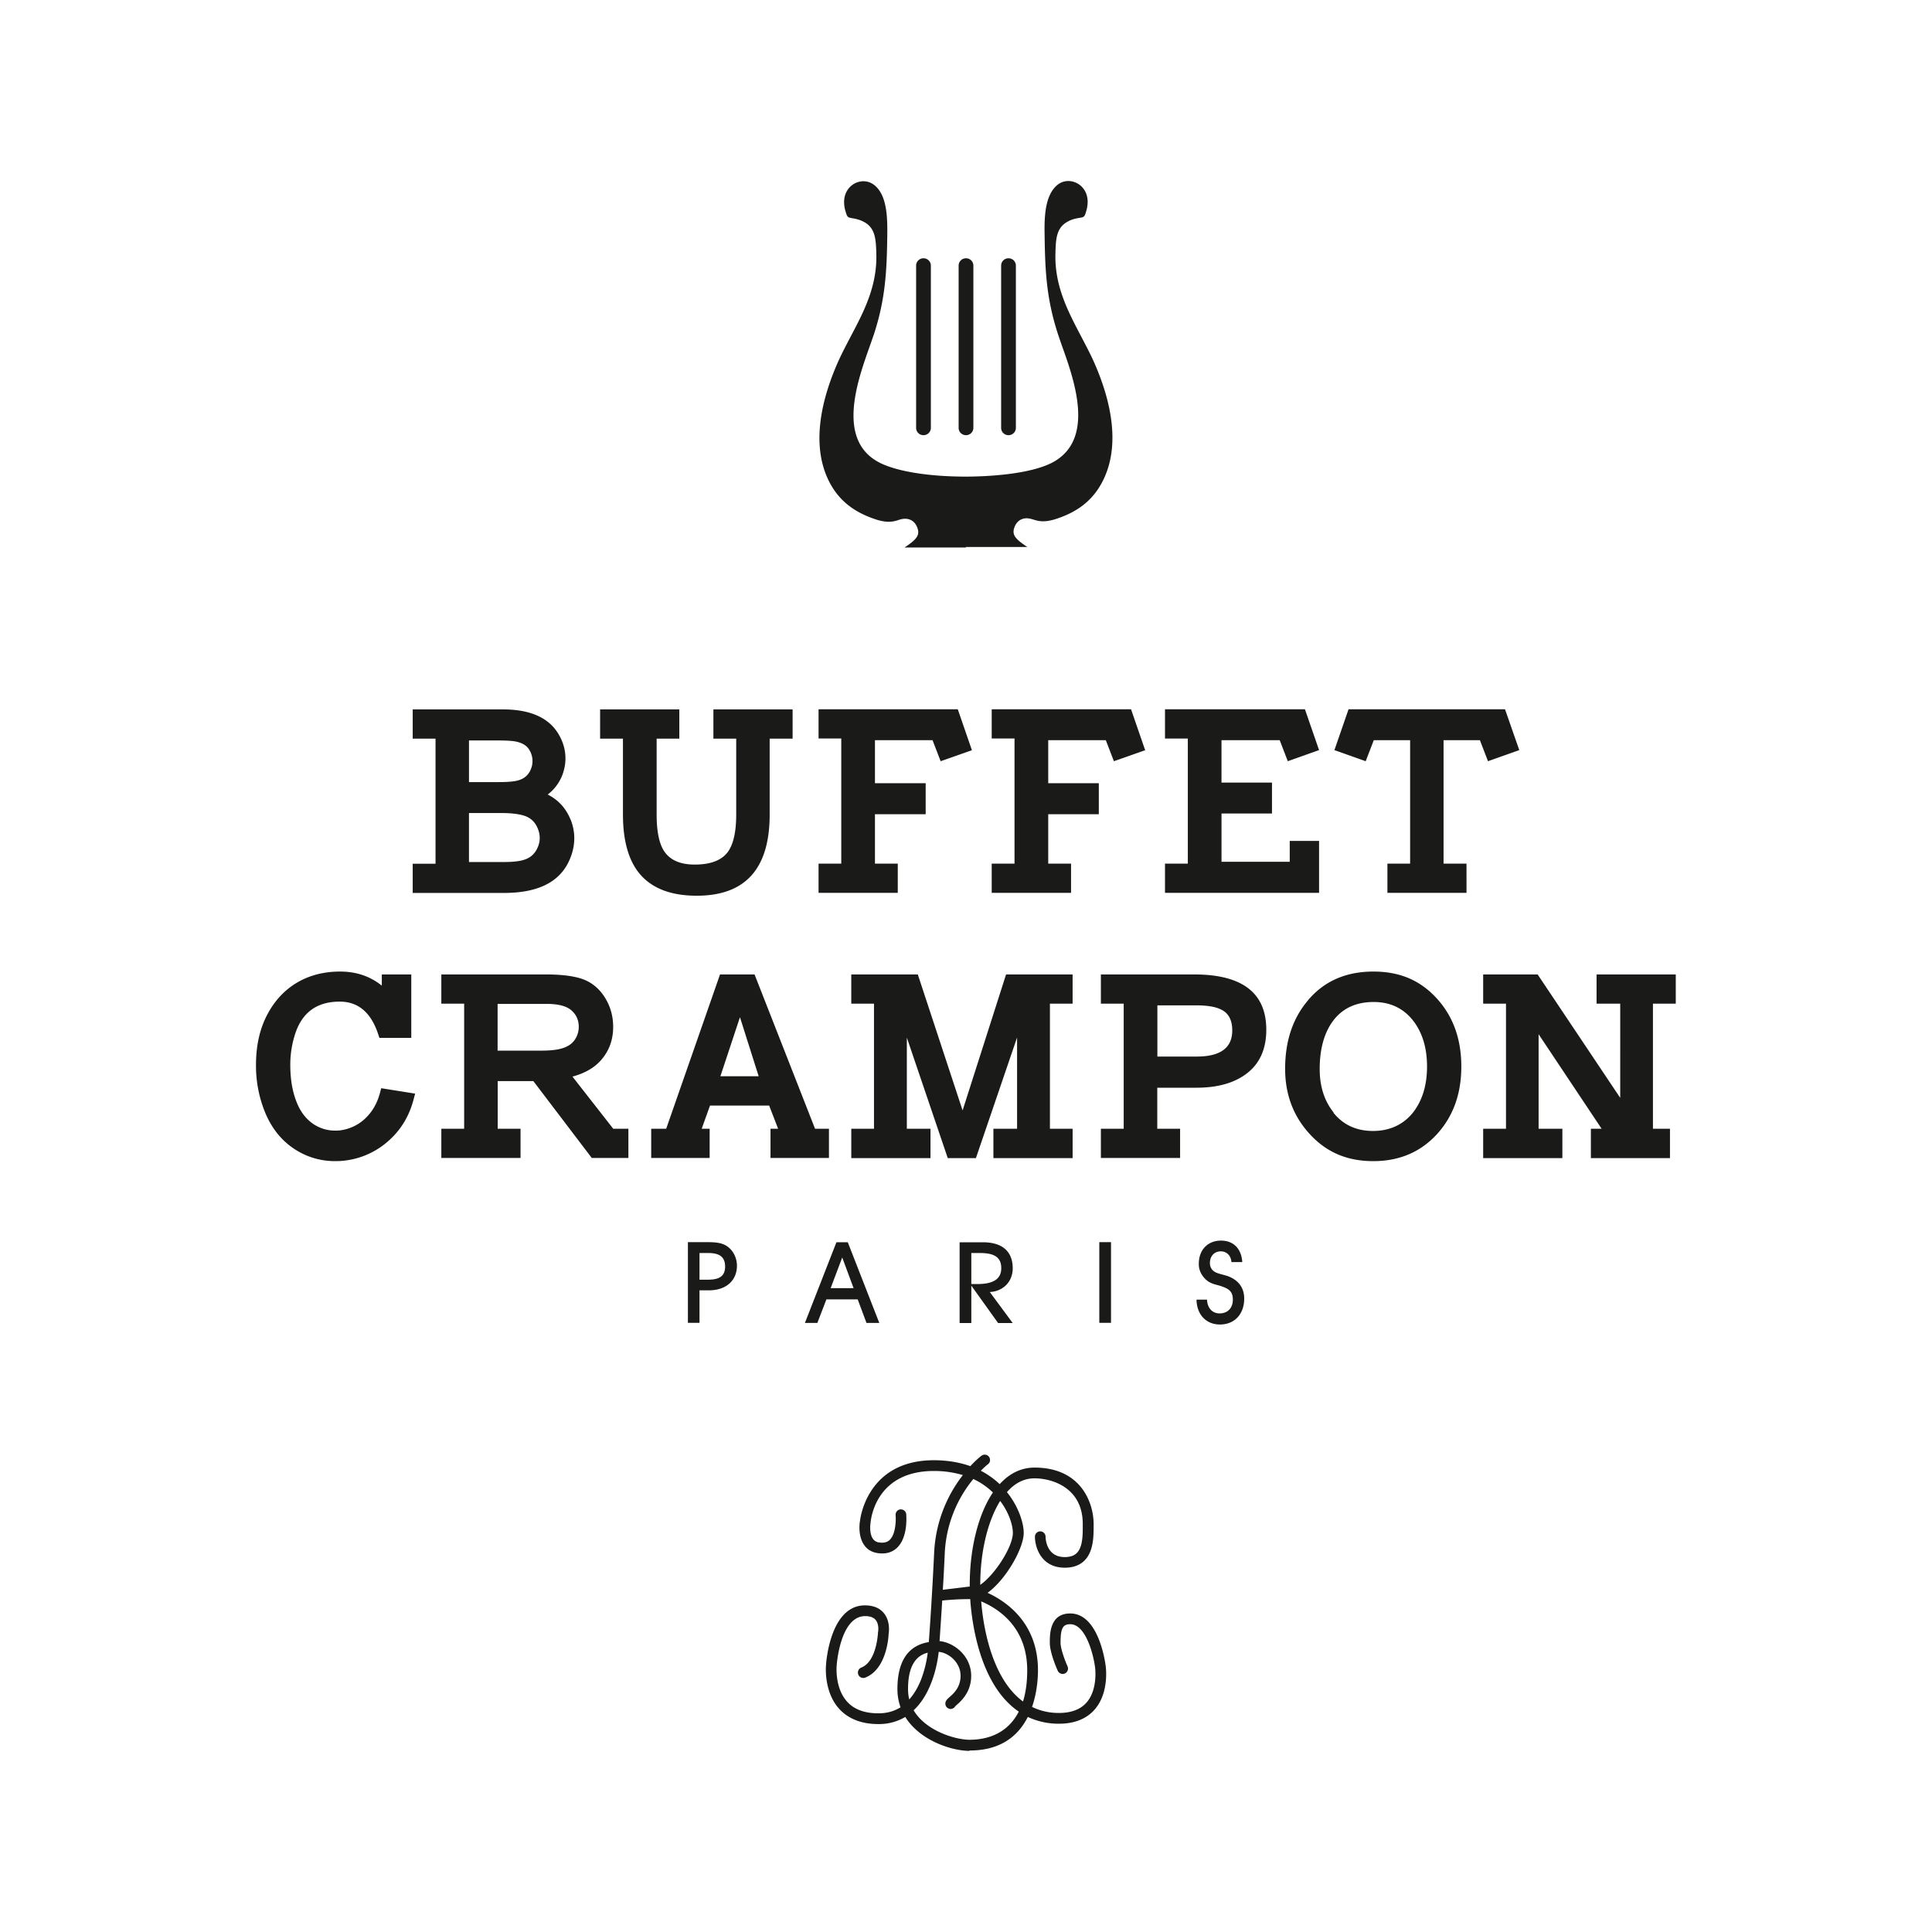
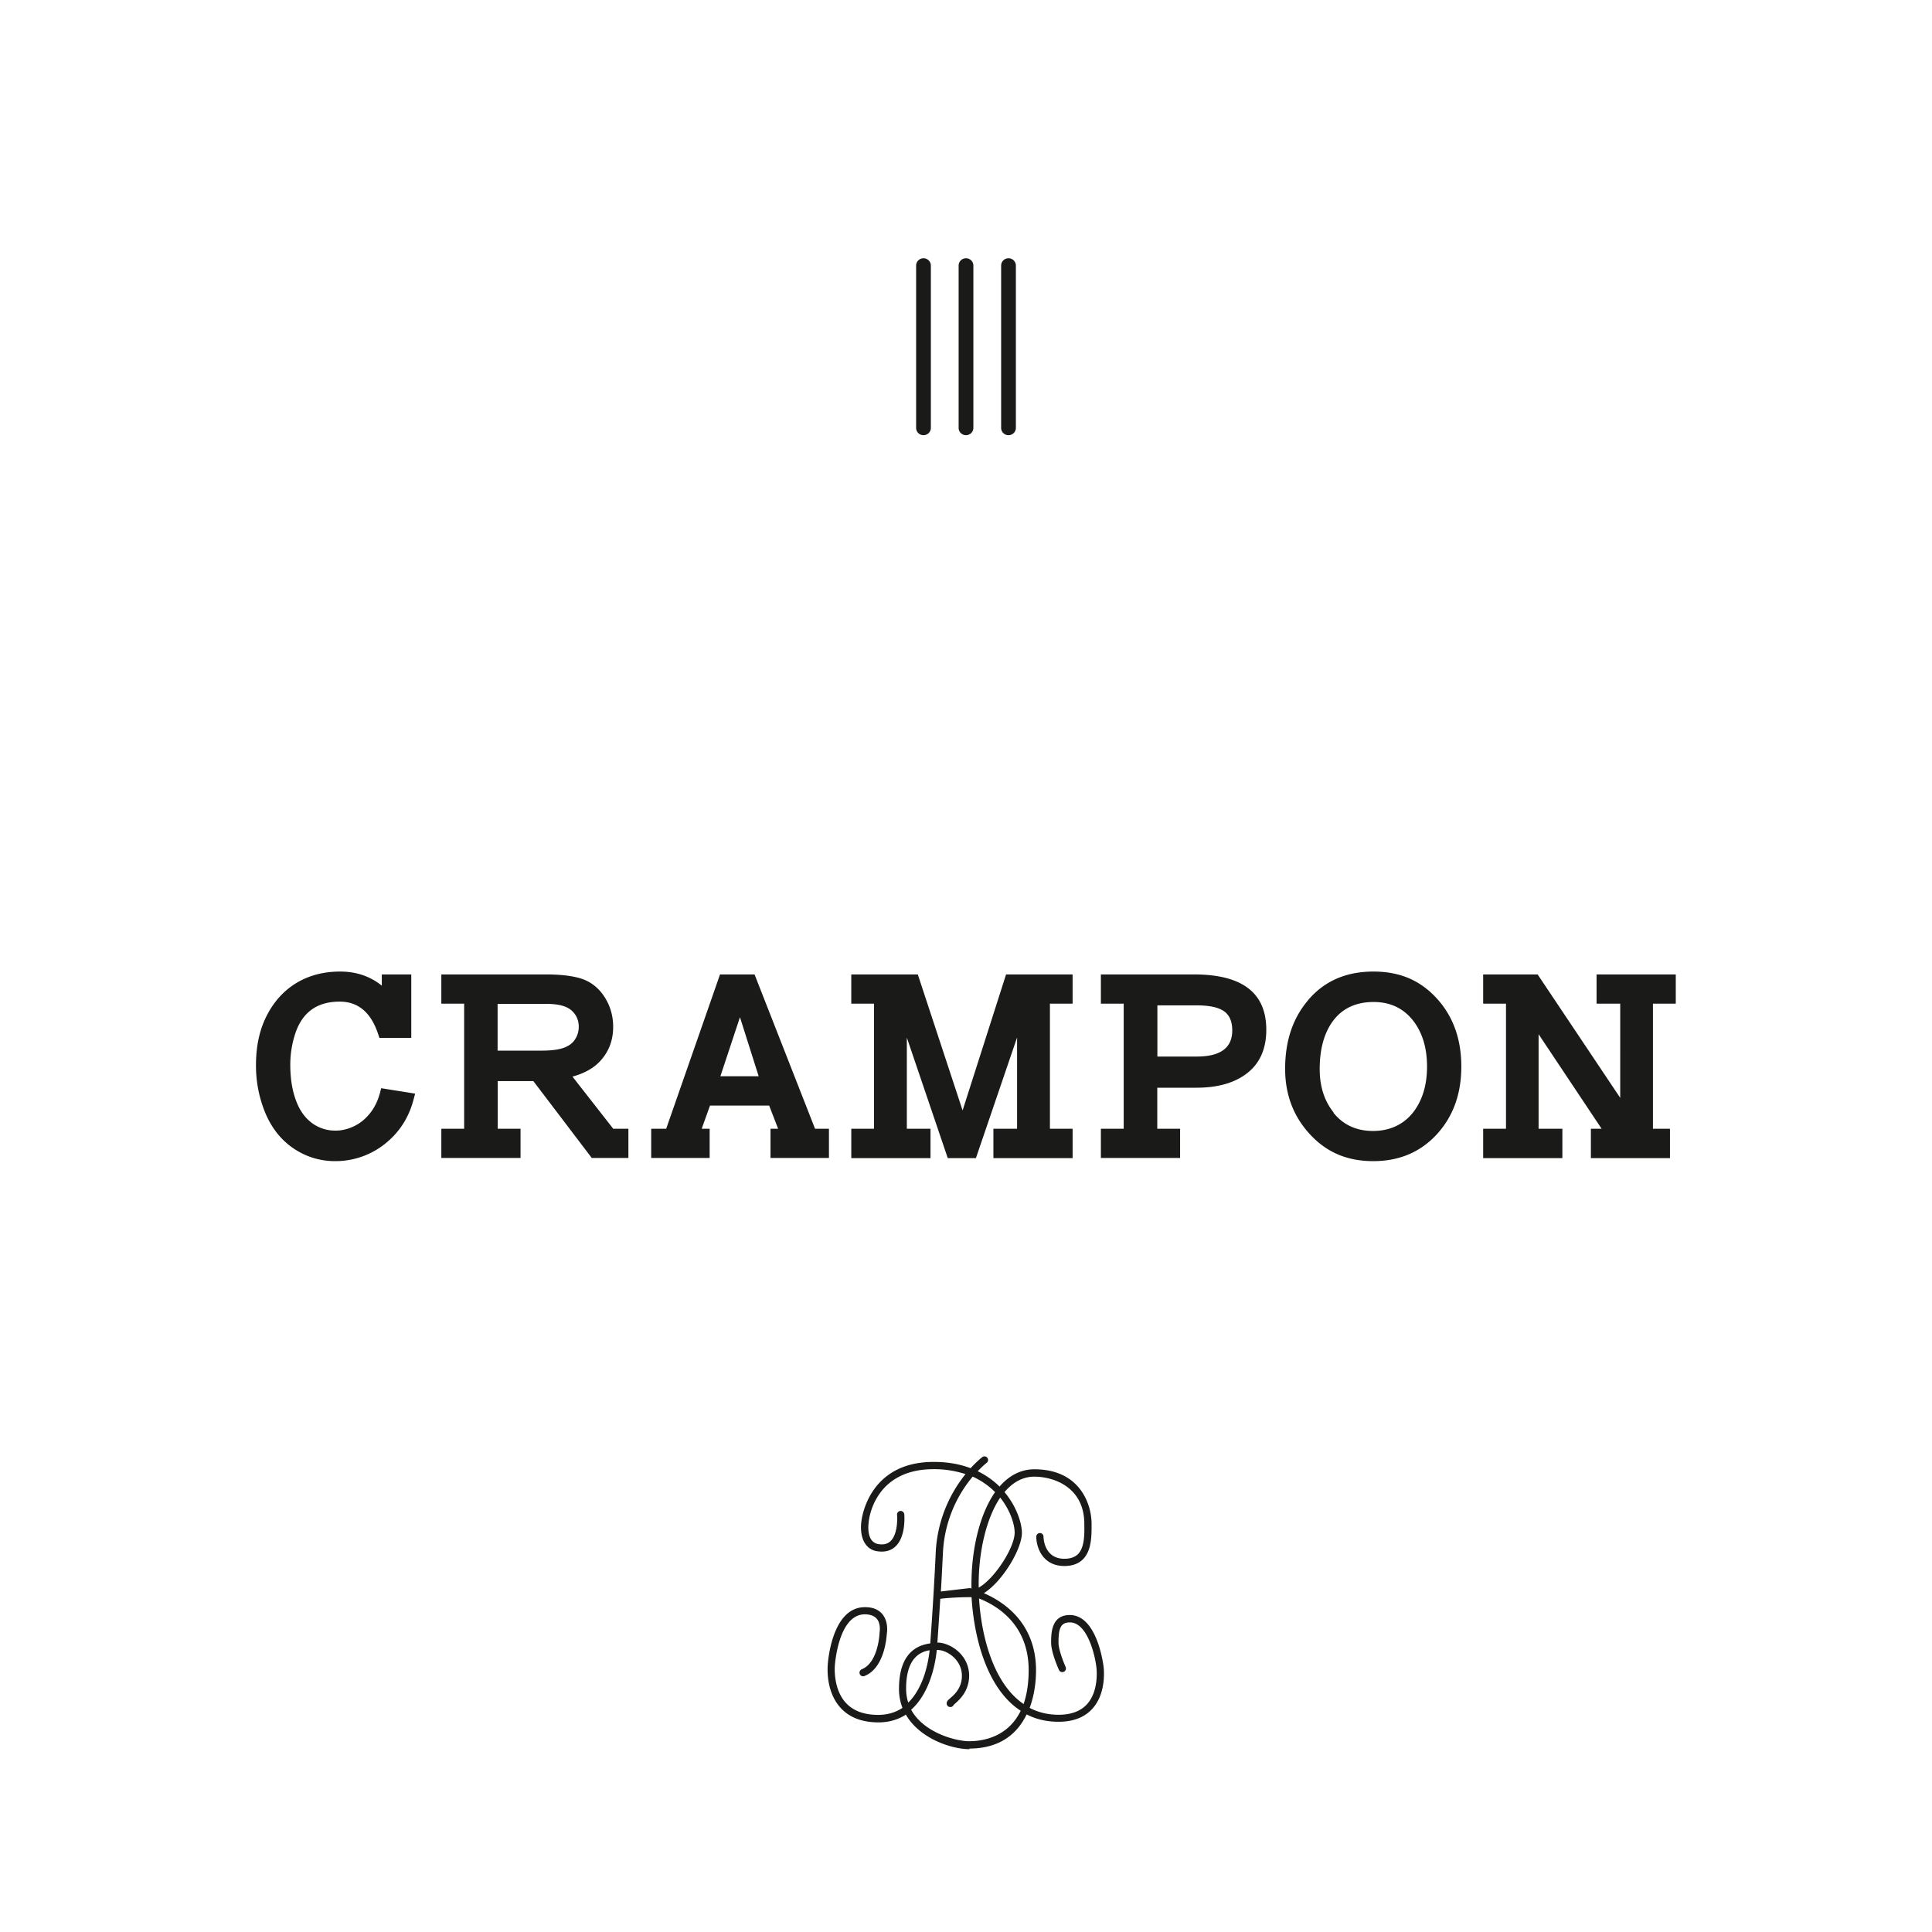
<svg xmlns="http://www.w3.org/2000/svg" width="130" height="130" fill="none">
-   <path fill="#1A1A19" d="M46.288 89.018v-5.436h1.26c.536 0 .95.024 1.3.228.446.26.739.788.739 1.356 0 .975-.699 1.658-1.893 1.658h-.626v2.186h-.78zm1.349-2.91c.772 0 1.154-.243 1.154-.885s-.374-.91-1.13-.91h-.593v1.796h.577zm7.361 2.909h-.837l2.12-5.427h.765l2.12 5.427h-.861l-.593-1.584h-2.105zm1.674-4.403-.78 2.063h1.544zm7.898 4.403V83.59h1.568c1.324 0 2.006.634 2.006 1.755 0 .87-.617 1.544-1.543 1.592l1.543 2.088h-.983l-1.803-2.518v2.518h-.789zm1.194-2.616c1.08 0 1.609-.341 1.609-1.072s-.472-1.016-1.43-1.016h-.585v2.088zm8.994-2.819h-.788v5.428h.788zm6.46 3.868c.024.577.365.926.844.926.545 0 .894-.358.894-.926 0-.602-.325-.764-.926-.95-.39-.107-.756-.172-1.089-.627a1.33 1.33 0 0 1-.276-.836c0-.935.601-1.56 1.495-1.56.829 0 1.373.536 1.43 1.446h-.731c-.025-.439-.325-.723-.715-.723-.447 0-.732.333-.732.796 0 .17.057.317.155.439.227.268.617.284 1.064.438.715.269 1.089.789 1.089 1.504 0 1.04-.642 1.746-1.633 1.746-.918 0-1.56-.658-1.576-1.673zM65 36.807h4.127c-.755-.504-1.031-.78-.893-1.252.187-.617.658-.682.845-.682.17 0 .317.049.463.09.179.056.374.113.65.113.244 0 .512-.049.804-.138 1.609-.504 2.657-1.381 3.29-2.746 1.195-2.568.277-5.712-.706-7.898-.252-.56-.552-1.121-.837-1.666-.885-1.69-1.812-3.428-1.722-5.655v-.089c.032-.764.056-1.487.715-1.91.34-.219.674-.276.91-.316.3-.049.333-.057.447-.463.17-.577.105-1.113-.187-1.495a1.29 1.29 0 0 0-1.016-.52c-.252 0-.626.08-.95.47-.634.74-.675 2.032-.65 3.186.032 2.405.121 4.29.917 6.703q.113.342.26.756c.821 2.3 2.186 6.15-.503 7.743-1.609.95-4.98 1.032-5.972 1.032-2.616 0-4.85-.382-5.964-1.024-2.706-1.552-1.332-5.42-.512-7.727.098-.276.187-.536.268-.764.797-2.413.886-4.298.919-6.703.016-1.154-.017-2.445-.65-3.185-.334-.39-.7-.471-.96-.471-.39 0-.771.195-1.015.52-.292.382-.357.918-.187 1.495.122.414.147.414.447.471.236.04.56.098.91.317.658.423.683 1.154.715 1.926v.073c.09 2.21-.829 3.957-1.722 5.647-.285.544-.585 1.113-.837 1.673-.975 2.186-1.893 5.33-.699 7.906.634 1.365 1.682 2.234 3.29 2.746q.441.136.797.138c.276 0 .48-.056.65-.113.146-.05.3-.09.463-.09.195 0 .658.065.845.675.146.47-.13.755-.886 1.26h4.12z" />
  <path fill="#1A1A19" d="M62.14 29.282a.49.49 0 0 1-.496-.496V17.875c0-.277.22-.496.496-.496s.496.22.496.495v10.912c0 .277-.22.496-.496.496m2.86 0a.49.49 0 0 1-.496-.496V17.875c0-.277.22-.496.496-.496s.496.22.496.495v10.912c0 .277-.22.496-.496.496m2.86 0a.49.49 0 0 1-.496-.496V17.875c0-.277.22-.496.496-.496s.496.22.496.495v10.912c0 .277-.22.496-.496.496M25.708 65.569h1.966v4.266h-2.145l-.073-.22c-.48-1.478-1.341-2.218-2.6-2.218-1.512 0-2.503.707-2.982 2.129a6.7 6.7 0 0 0-.341 2.12c0 .951.138 1.772.406 2.462q.414 1.088 1.267 1.601.624.366 1.333.366c.113 0 .227 0 .357-.017a3 3 0 0 0 1.642-.763c.511-.472.853-1.065 1.04-1.796l.073-.276 2.283.365-.09.334c-.3 1.194-.902 2.169-1.795 2.925a5.34 5.34 0 0 1-3.518 1.283 4.9 4.9 0 0 1-2.405-.625c-1.008-.561-1.764-1.422-2.26-2.584a8.3 8.3 0 0 1-.641-3.266c0-1.276.244-2.381.731-3.332.496-.958 1.17-1.698 2.04-2.21.845-.495 1.812-.739 2.892-.739s2.023.317 2.803.95v-.747zm15.535 10.383h1.04v1.966H39.82l-3.933-5.175H33.49v3.21h1.536v1.965h-5.33v-1.966h1.536v-8.417h-1.536v-1.967h7.052q1.621.002 2.511.334c.61.235 1.097.658 1.462 1.25q.537.88.537 1.943 0 1.379-.902 2.332c-.439.463-1.056.804-1.836 1.015l2.738 3.502zm-7.752-5.257h2.941c.667 0 1.179-.065 1.536-.203.325-.122.569-.309.723-.552q.254-.39.252-.853-.002-.661-.48-1.09c-.324-.292-.877-.446-1.657-.446h-3.323v3.136zm22.287 5.257v1.966h-3.932v-1.966h.512l-.602-1.56h-3.981l-.56 1.56h.536v1.966h-3.933v-1.966h1.008l3.623-10.384h2.324l4.07 10.384zm-4.729-3.534-1.259-3.973-1.316 3.973zm19.598-4.883v8.417h1.527v1.975h-5.33v-1.975h1.593V69.81l-2.77 8.117h-1.894l-2.754-8.11v6.135h1.592v1.975h-5.33v-1.975h1.528v-8.417H57.28v-1.967h4.477l3.014 9.15 2.925-9.15h4.477v1.967zm4.964 8.417v-8.417h-1.535v-1.967h6.28q4.85.002 4.85 3.722c0 1.348-.478 2.364-1.445 3.038q-1.231.864-3.267.862H77.87v2.762h1.536v1.966h-5.33v-1.966zm2.267-4.859h2.649q2.388 0 2.389-1.755c0-.666-.228-1.129-.683-1.373-.374-.211-.95-.317-1.739-.317h-2.616zm10.132-3.785c1.089-1.292 2.56-1.934 4.404-1.934s3.233.634 4.347 1.901q1.57 1.79 1.568 4.493c0 1.804-.528 3.291-1.576 4.477-1.114 1.251-2.56 1.885-4.347 1.885s-3.17-.61-4.29-1.836c-1.09-1.194-1.642-2.649-1.642-4.38 0-1.86.512-3.396 1.536-4.598m1.714 7.556Q90.71 76.1 92.39 76.1c1.122 0 2.064-.43 2.722-1.284.602-.796.91-1.812.91-3.047s-.3-2.242-.894-3.038c-.658-.87-1.56-1.309-2.697-1.309q-1.828.002-2.779 1.333c-.569.804-.853 1.869-.853 3.185q.002 1.755.943 2.925m19.279-7.33h-1.592v-1.967h5.33v1.967h-1.536v8.417h1.146v1.975h-5.322v-1.975h.723l-4.241-6.362v6.362h1.6v1.975h-5.33v-1.975h1.536v-8.417h-1.536v-1.967h3.665l5.557 8.304zm-43.777 50.164c-1.227 0-3.364-.715-4.29-2.324-.496.317-1.097.52-1.845.52-1.105 0-1.966-.333-2.559-.991-1.024-1.138-.853-2.803-.853-2.876.008-.147.26-3.884 2.494-3.884h.033c.52 0 .91.17 1.162.487.398.496.308 1.187.284 1.317-.016.227-.154 2.299-1.503 2.827a.24.24 0 0 1-.317-.138.25.25 0 0 1 .138-.317c1.105-.439 1.194-2.389 1.194-2.413v-.041s.114-.577-.178-.934c-.163-.195-.43-.301-.788-.309h-.017c-1.795 0-2.015 3.396-2.023 3.429 0 .024-.146 1.544.723 2.511.496.552 1.235.828 2.194.828.618 0 1.162-.162 1.633-.471a3.5 3.5 0 0 1-.235-1.267c0-1.853.706-2.885 2.104-3.072.049-.682.22-2.99.366-6.069a9.07 9.07 0 0 1 2.007-5.322 6.8 6.8 0 0 0-2.146-.333c-4.03 0-4.363 3.429-4.37 3.567 0 .024-.123.764.186 1.194a.72.72 0 0 0 .488.285c.34.048.6-.017.796-.204.455-.43.471-1.413.439-1.763a.246.246 0 0 1 .219-.268.25.25 0 0 1 .268.22c0 .056.13 1.478-.585 2.161-.309.292-.715.406-1.21.333a1.14 1.14 0 0 1-.813-.479c-.43-.594-.284-1.504-.276-1.536 0-.016.382-3.998 4.858-3.998.967 0 1.788.155 2.487.423.422-.463.747-.715.788-.748a.245.245 0 0 1 .341.05.246.246 0 0 1-.049.34c-.008 0-.251.195-.6.561a5.6 5.6 0 0 1 1.47 1.032c.625-.723 1.413-1.162 2.34-1.162 3.038 0 3.851 2.308 3.851 3.681v.089c0 .715 0 1.698-.577 2.283-.3.301-.723.455-1.251.455-1.495 0-1.893-1.292-1.893-1.974 0-.138.114-.244.243-.244.13 0 .244.106.244.244 0 .057.025 1.487 1.406 1.487.398 0 .699-.106.91-.309.439-.439.439-1.3.43-1.934v-.097c0-2.519-2.112-3.185-3.363-3.185-.788 0-1.463.39-2.007 1.04.845 1.007 1.17 2.137 1.17 2.746 0 1.072-1.3 3.266-2.56 4.054 1.3.561 3.51 1.975 3.51 5.2 0 .52-.056 1.528-.43 2.519.56.293 1.21.463 1.95.463.861 0 1.511-.252 1.942-.747.804-.927.601-2.43.601-2.446-.098-.845-.618-3.022-1.788-3.022-.65 0-.763.463-.763 1.365 0 .471.35 1.34.48 1.633a.247.247 0 0 1-.123.325.247.247 0 0 1-.325-.122c-.024-.049-.528-1.17-.528-1.836 0-.602 0-1.861 1.251-1.861 1.845 0 2.251 3.307 2.275 3.445.008.065.236 1.722-.715 2.819-.528.61-1.308.918-2.315.918-.82 0-1.528-.178-2.145-.495-.585 1.219-1.715 2.299-3.868 2.299m-3.908-2.624c.853 1.576 3.039 2.129 3.908 2.129.87 0 2.592-.244 3.47-2.048-2.308-1.495-3.153-5.005-3.307-7.646h-.033c-1.007 0-1.78.074-2.031.106h-.04c-.09 1.446-.163 2.486-.196 2.949.894.009 2.137.854 2.137 2.227 0 1.048-.666 1.633-.95 1.885-.041.032-.065.057-.09.081a.24.24 0 0 1-.227.146.24.24 0 0 1-.244-.244c0-.146.097-.227.236-.349.276-.236.788-.682.788-1.511 0-1.065-.983-1.739-1.666-1.739h-.024c-.065.699-.382 2.828-1.723 4.022m4.566-7.475c.155 2.486.943 5.696 2.999 7.093.21-.609.34-1.357.34-2.283 0-3.104-2.177-4.363-3.338-4.818m-3.332 3.485c-.674.106-1.576.569-1.576 2.576 0 .341.049.658.146.943.374-.366.683-.845.935-1.455.333-.812.455-1.641.503-2.064m2.901-11.691a8.6 8.6 0 0 0-2.007 5.151c-.049.942-.09 1.812-.138 2.584l1.926-.228h.04s.04.016.09.033v-.277c0-2.348.544-4.72 1.592-6.215a5.1 5.1 0 0 0-1.503-1.04m1.844 1.413c-.95 1.414-1.446 3.665-1.446 5.834v.22c1.056-.585 2.421-2.682 2.421-3.705 0-.529-.276-1.479-.975-2.357" />
-   <path fill="#1A1A19" d="M65.244 117.813c-1.227 0-3.356-.707-4.33-2.283a3.47 3.47 0 0 1-1.805.479c-1.137 0-2.03-.349-2.648-1.032-1.048-1.162-.886-2.892-.878-2.966.008-.154.276-3.989 2.616-3.989h.033c.552.008.975.187 1.251.536.415.512.341 1.211.309 1.406-.016.382-.195 2.372-1.568 2.917a.362.362 0 1 1-.268-.675c1.031-.406 1.113-2.283 1.12-2.307v-.049c.025-.097.082-.56-.154-.845-.138-.17-.373-.26-.706-.26-1.69 0-1.918 3.291-1.918 3.323 0 .025-.146 1.487.699 2.43.471.528 1.186.788 2.112.788.561 0 1.057-.138 1.487-.406a3.6 3.6 0 0 1-.211-1.219c0-1.877.715-2.941 2.113-3.169.08-1.089.227-3.25.357-5.98a9.2 9.2 0 0 1 1.934-5.257 6.8 6.8 0 0 0-1.95-.276c-3.835 0-4.225 3.112-4.258 3.461-.016.081-.105.748.163 1.113a.58.58 0 0 0 .414.236c.309.041.536-.008.707-.171.414-.39.43-1.357.398-1.665a.37.37 0 0 1 .081-.26.35.35 0 0 1 .244-.13c.203-.008.374.13.39.325 0 .065.146 1.527-.617 2.258-.333.317-.772.439-1.308.358-.382-.057-.683-.228-.894-.528-.447-.61-.317-1.52-.293-1.625 0-.025.398-4.095 4.973-4.095.894 0 1.714.138 2.454.398.39-.423.69-.658.747-.699a.36.36 0 0 1 .504.065q.085.121.073.268a.37.37 0 0 1-.138.236c-.057.04-.236.187-.48.439a5.6 5.6 0 0 1 1.268.902c.674-.74 1.462-1.114 2.348-1.114 3.136 0 3.973 2.389 3.973 3.795v.089c0 .74 0 1.747-.61 2.365-.324.325-.771.487-1.332.487-1.584 0-2.007-1.365-2.007-2.088 0-.195.163-.358.358-.358s.357.163.357.358c0 .138.057 1.373 1.284 1.373.366 0 .634-.089.82-.276.407-.406.399-1.243.399-1.853v-.097c0-2.43-2.04-3.072-3.25-3.072q-1.035 0-1.853.927c.78.967 1.13 2.072 1.13 2.746 0 1.024-1.178 3.12-2.43 4.03 1.35.626 3.389 2.088 3.389 5.216 0 .504-.057 1.479-.399 2.462a4.1 4.1 0 0 0 1.812.406c.82 0 1.447-.235 1.86-.706.757-.87.578-2.292.57-2.349-.09-.755-.594-2.916-1.674-2.916-.504 0-.65.284-.65 1.251 0 .398.292 1.186.471 1.584a.367.367 0 0 1-.179.48.366.366 0 0 1-.479-.179c-.057-.122-.536-1.219-.536-1.885 0-.593 0-1.975 1.373-1.975 1.95 0 2.372 3.405 2.389 3.551 0 .016.26 1.755-.74 2.909-.552.634-1.365.959-2.405.959a4.9 4.9 0 0 1-2.096-.455c-.764 1.503-2.08 2.258-3.924 2.258m-4.25-2.608.057.106c.902 1.56 2.99 2.267 4.193 2.267 1.787 0 3.055-.756 3.77-2.235l.048-.105.106.057a4.6 4.6 0 0 0 2.096.487c.975 0 1.723-.292 2.227-.877.918-1.065.69-2.714.682-2.73-.016-.139-.414-3.348-2.153-3.348-1.138 0-1.138 1.138-1.138 1.739s.464 1.674.512 1.787c.033.065.106.098.17.065a.134.134 0 0 0 .066-.17c0-.008-.496-1.097-.496-1.682 0-.78.065-1.487.886-1.487 1.511 0 1.901 3.096 1.901 3.12.008.065.195 1.584-.626 2.535-.455.528-1.137.788-2.03.788a4.25 4.25 0 0 1-2.008-.479l-.089-.049.032-.098c.366-.983.423-1.974.423-2.478 0-3.152-2.153-4.542-3.437-5.094l-.203-.089.187-.122c1.243-.78 2.502-2.958 2.502-3.957 0-.634-.357-1.739-1.137-2.673l-.065-.073.065-.074c.601-.723 1.308-1.08 2.096-1.08 1.292 0 3.478.699 3.478 3.307v.097c0 .65 0 1.544-.472 2.015-.235.236-.552.35-.99.35-1.179 0-1.512-1.008-1.52-1.601a.13.13 0 0 0-.13-.13.13.13 0 0 0-.13.13c0 .642.374 1.861 1.78 1.861.495 0 .893-.139 1.17-.423.544-.544.544-1.503.544-2.202v-.089c0-1.325-.789-3.559-3.738-3.559-.853 0-1.609.382-2.259 1.121l-.081.098-.09-.09a5.3 5.3 0 0 0-1.437-1.015l-.147-.065.106-.114c.309-.325.544-.52.61-.569a.16.16 0 0 0 .056-.09c0-.032 0-.064-.024-.097-.04-.056-.122-.065-.179-.024a7 7 0 0 0-.772.731l-.057.057-.073-.024c-.731-.277-1.552-.415-2.446-.415-4.355 0-4.736 3.852-4.745 3.892 0 .049-.146.918.252 1.463.171.244.423.382.74.43.455.065.828-.032 1.113-.3.682-.65.552-2.048.552-2.064 0-.073-.065-.122-.146-.114a.09.09 0 0 0-.081.049q-.035.036-.033.098c0 .016.114 1.3-.47 1.852-.22.211-.52.293-.895.236a.85.85 0 0 1-.568-.325c-.317-.431-.228-1.138-.212-1.276.017-.146.382-3.672 4.493-3.672.789 0 1.528.113 2.186.333l.154.056-.105.13a8.94 8.94 0 0 0-1.983 5.249c-.13 2.812-.284 5.013-.365 6.078v.097l-.098.017c-1.332.178-2.007 1.17-2.007 2.949 0 .431.074.845.228 1.219l.032.089-.08.049a3 3 0 0 1-1.699.495q-1.501-.002-2.283-.869c-.91-1.016-.756-2.584-.756-2.6.008-.138.244-3.534 2.137-3.534.414 0 .715.122.894.349.292.358.236.869.211 1.024v.04s-.081 2.032-1.267 2.503c-.065.024-.098.097-.074.171a.126.126 0 0 0 .163.073c1.276-.504 1.414-2.503 1.43-2.73.024-.138.106-.78-.26-1.235-.236-.293-.593-.439-1.08-.447l-.033-.114v.114c-2.129 0-2.373 3.615-2.38 3.77 0 .073-.163 1.698.82 2.787.569.633 1.406.958 2.478.958.666 0 1.267-.17 1.78-.503l.105-.065zm4.25 2.121c-.886 0-3.12-.553-4.006-2.194l-.04-.081.073-.065c1.324-1.17 1.625-3.315 1.69-3.941v-.105h.113c.748 0 1.804.723 1.804 1.852 0 .886-.536 1.349-.829 1.601-.138.122-.195.17-.195.26a.128.128 0 0 0 .244.057l.024-.033s.041-.041.073-.065l.025-.016c.276-.236.91-.796.91-1.796 0-1.3-1.178-2.104-2.023-2.112h-.122l.008-.122c.065-.902.138-1.926.195-2.941v-.098l.146-.016a19 19 0 0 1 2.048-.106h.105l.041.106c.073 1.324.528 5.793 3.25 7.556l.09.057-.05.089c-.893 1.837-2.616 2.113-3.574 2.113m-3.762-2.226c.82 1.405 2.835 1.99 3.762 1.99.926 0 2.47-.244 3.315-1.893-2.665-1.812-3.17-6.11-3.267-7.572-.885 0-1.576.065-1.885.097-.056.943-.121 1.885-.178 2.73.926.081 2.128.959 2.128 2.34 0 1.105-.698 1.714-.99 1.966l-.025.025s-.033.032-.049.04a.38.38 0 0 1-.317.195.36.36 0 0 1-.357-.357c0-.195.13-.309.276-.439.26-.227.747-.65.747-1.43 0-.951-.845-1.568-1.47-1.617-.081.748-.423 2.746-1.682 3.925m7.475-.22-.122-.081c-.634-.431-2.738-2.234-3.047-7.183v-.178l.154.065c1.276.495 3.421 1.787 3.421 4.923 0 .886-.114 1.666-.35 2.316l-.048.138zm-2.933-7.101c.105 1.381.601 5.102 2.811 6.736q.282-.902.284-2.097c0-2.86-1.868-4.119-3.095-4.639m-4.948 7.036-.057-.179a3.2 3.2 0 0 1-.146-.975c0-1.608.56-2.518 1.673-2.689l.155-.024-.017.154c-.048.431-.178 1.276-.511 2.088-.252.618-.577 1.121-.96 1.495l-.13.13zm1.348-3.583c-.877.211-1.324 1.032-1.324 2.429 0 .244.024.488.081.715.3-.333.56-.763.772-1.275a7.7 7.7 0 0 0 .471-1.869m.772-3.973v-.138c.057-.772.098-1.641.147-2.576a8.72 8.72 0 0 1 2.039-5.216l.057-.065.081.032a4.9 4.9 0 0 1 1.536 1.065l.065.073-.057.081c-.983 1.398-1.576 3.689-1.576 6.143v.43l-.147-.04a.5.5 0 0 0-.09-.025h-.015l-2.04.244zm2.3-7.719a8.47 8.47 0 0 0-1.926 5.013c-.04.886-.081 1.707-.13 2.446l1.804-.219h.008v-.13c0-2.454.585-4.762 1.56-6.2a4.9 4.9 0 0 0-1.325-.91m.252 7.524v-.423c0-2.323.553-4.533 1.463-5.898l.09-.13.097.122c.69.861 1 1.836 1 2.421 0 1.064-1.39 3.201-2.479 3.802l-.17.09zm1.56-6.045c-.837 1.341-1.34 3.429-1.34 5.631v.016c.991-.683 2.194-2.568 2.194-3.494 0-.52-.26-1.365-.854-2.153m-28.9-45.841q.243.62.243 1.243.002.816-.398 1.633c-.682 1.373-2.12 2.055-4.33 2.055H27.77v-1.966h1.536v-8.417H27.77v-1.967h6.07c1.803 0 3.038.537 3.705 1.601.333.536.503 1.105.503 1.69 0 .268-.032.528-.105.796a3 3 0 0 1-1.089 1.642c.723.365 1.235.934 1.544 1.698m-6.833-2.535h1.966q.965 0 1.357-.122c.438-.13.723-.407.87-.845a1.43 1.43 0 0 0-.163-1.235c-.171-.276-.488-.455-.935-.536-.211-.041-.658-.066-1.332-.066h-1.771v2.804zm0 5.378h2.34q.877-.002 1.316-.138c.406-.114.699-.35.886-.699.138-.251.21-.511.21-.771a1.6 1.6 0 0 0-.105-.577q-.256-.707-.926-.927c-.366-.121-.894-.186-1.593-.186h-2.137v3.29zM44.184 49.7v5.103c0 1.113.162 1.934.487 2.446q.597.926 2.072.926c1.073 0 1.812-.284 2.234-.853.374-.52.561-1.357.561-2.519v-5.102h-1.535v-1.967h5.33v1.967h-1.544v5.11c0 3.64-1.633 5.46-4.908 5.46-1.739 0-3.014-.495-3.843-1.479q-1.12-1.35-1.121-3.98V49.7H40.38v-1.967h5.33V49.7h-1.535zm14.69.107v2.892h3.412v2.088h-3.412v3.323h1.535v1.967h-5.33V58.11h1.528v-8.417h-1.528v-1.966h9.369l.95 2.754-2.104.74-.545-1.414zm11.659 0v2.892h3.404v2.088h-3.404v3.323h1.536v1.967H66.73V58.11h1.535v-8.417H66.73v-1.966h9.376l.95 2.754-2.104.74-.544-1.414zm16.25 8.181h-4.59v-3.25h3.396v-2.08h-3.397v-2.851h3.917l.544 1.413 2.104-.747-.95-2.746H78.39v1.966h1.536v8.417H78.39v1.967h10.367v-3.494h-1.974zm14.487-10.261H90.74l-.95 2.746 2.104.747.544-1.413h2.446v8.303h-1.528v1.967h5.322V58.11h-1.544v-8.303h2.446l.544 1.413 2.105-.747z" />
</svg>